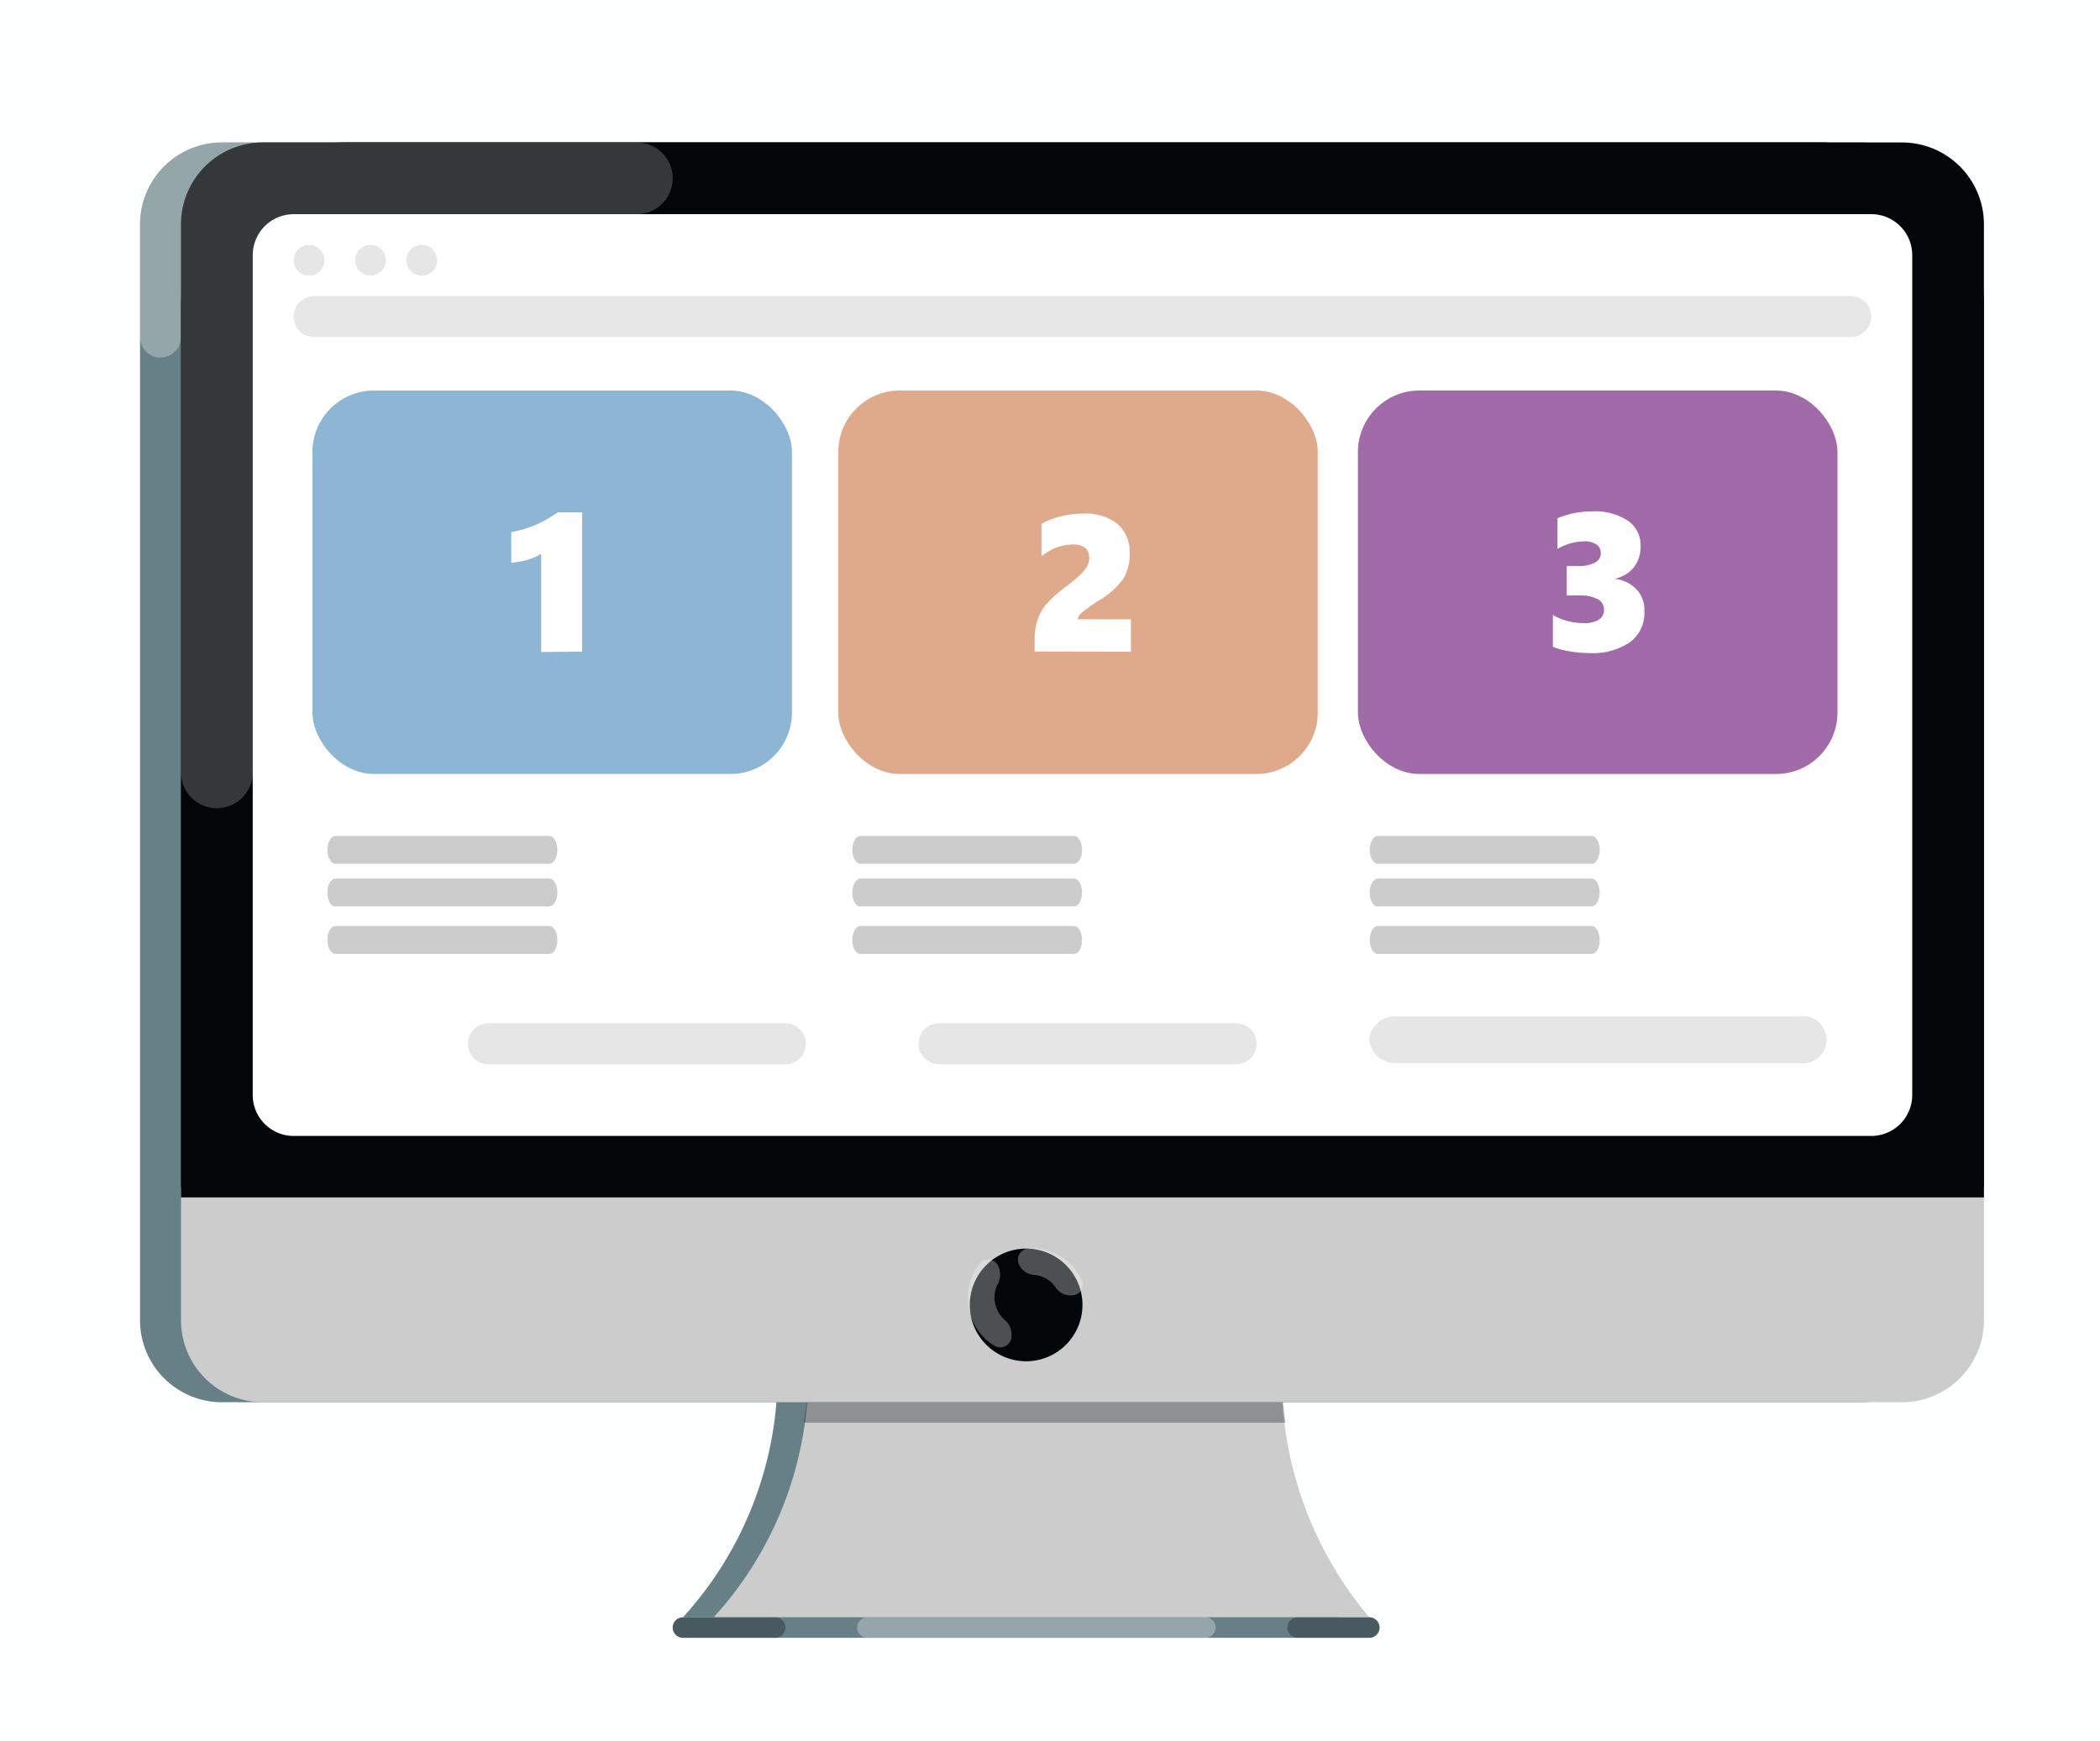
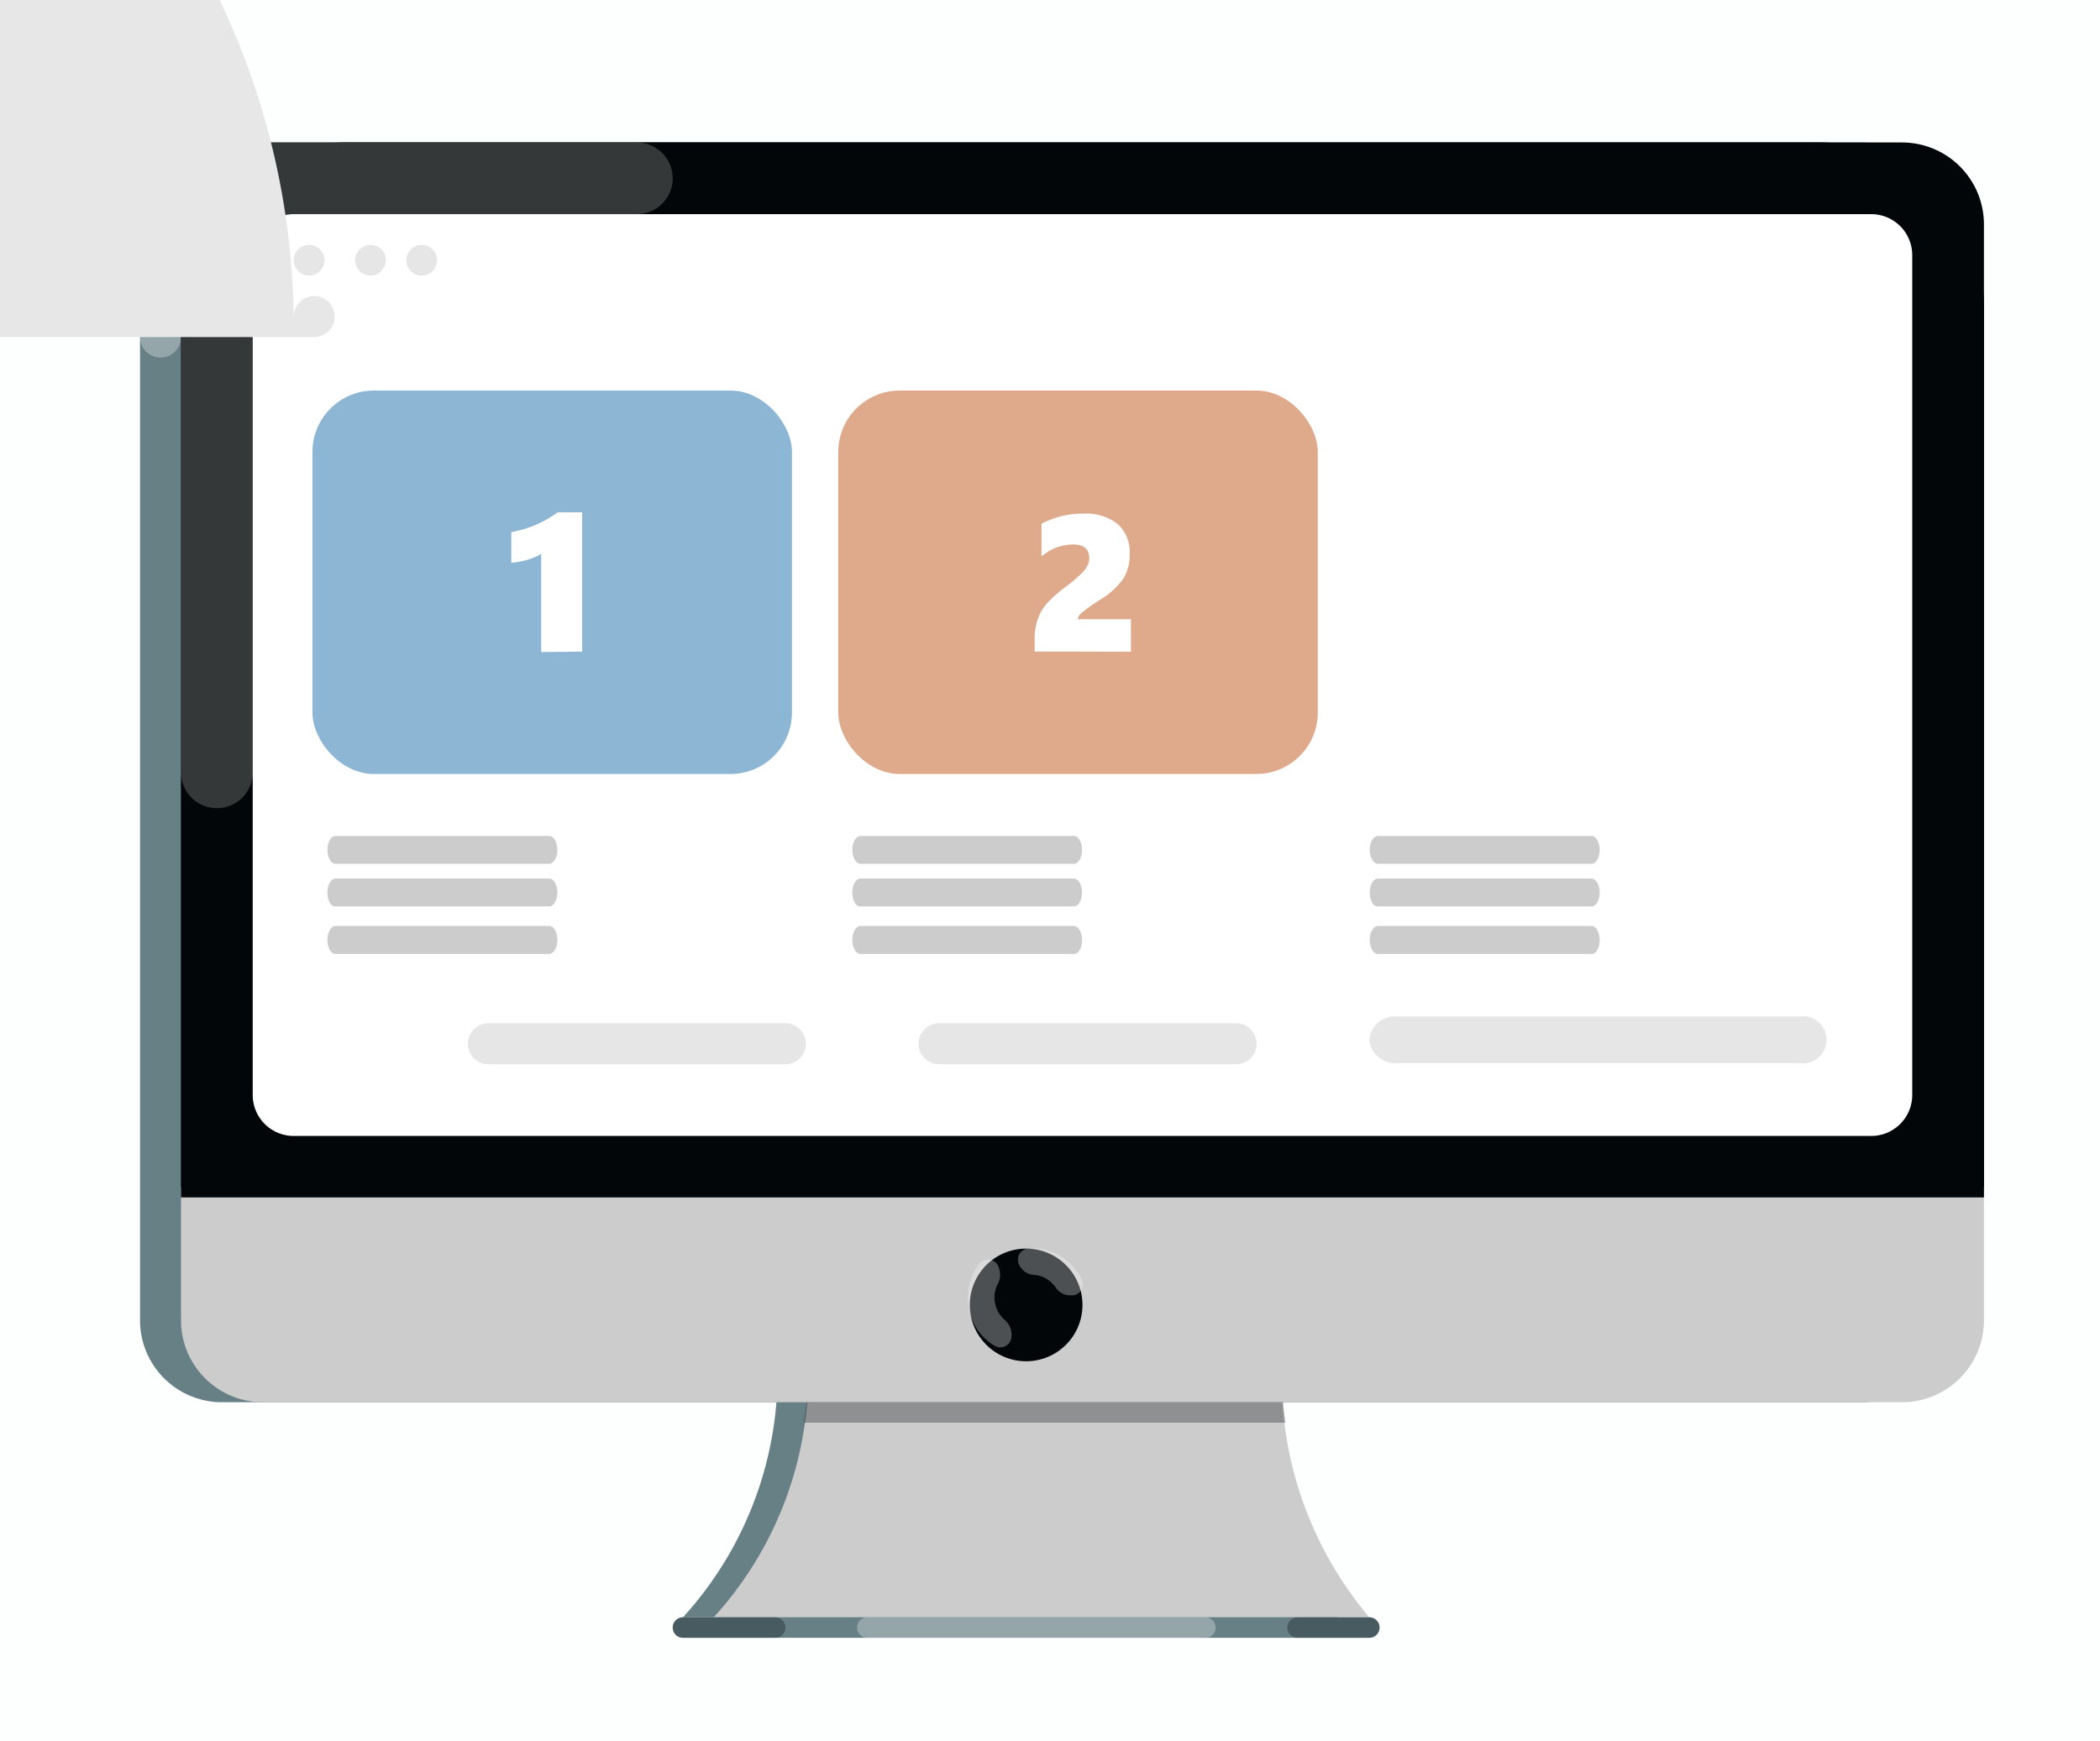
<svg xmlns="http://www.w3.org/2000/svg" id="Слой_1" data-name="Слой 1" viewBox="0 0 205 170">
  <defs>
    <style>.cls-1{fill:#fdfefe;}.cls-2{fill:#d44f68;}.cls-3,.cls-7,.cls-9{fill:#fff;}.cls-4{fill:#678086;}.cls-5{fill:#ccc;}.cls-6,.cls-8{fill:#020608;}.cls-6,.cls-7{opacity:0.3;}.cls-6,.cls-7,.cls-9{isolation:isolate;}.cls-9{opacity:0.2;}.cls-10{fill:#e7e7e7;}.cls-11{fill:#e6e6e6;}.cls-12{fill:#8db6d4;}.cls-13{fill:#deaa8b;}.cls-14{fill:#a16aa8;}</style>
  </defs>
  <title>slide5</title>
  <rect class="cls-1" width="205" height="170" />
  <rect class="cls-2" x="80.58" y="74.29" width="97.06" height="18.62" rx="6" ry="6" />
  <path class="cls-3" d="M91.92,84a2.5,2.5,0,0,1-2.62,2.66,2.44,2.44,0,0,1-2.57-2.56,2.49,2.49,0,0,1,2.65-2.64A2.41,2.41,0,0,1,91.92,84Zm-3.6,0c0,.86.36,1.5,1,1.5s1-.6,1-1.5c0-.74-.29-1.49-1-1.49S88.32,83.34,88.32,84.07Z" transform="translate(-0.17 0.14)" />
  <path class="cls-3" d="M97.49,81.6v5H95.93V82.77H94.41v3.79H92.86v-5Z" transform="translate(-0.17 0.14)" />
  <path class="cls-3" d="M103.07,81.6v5h-1.54V82.77h-1.08v.92c0,1.21-.14,2-.7,2.5a1.83,1.83,0,0,1-1.44.48l-.17-1.19a.86.86,0,0,0,.55-.28c.29-.28.33-.75.33-1.59v-2Z" transform="translate(-0.17 0.14)" />
  <path class="cls-3" d="M107.13,86.56l-.1-.49h0a1.8,1.8,0,0,1-1.42.61,1.52,1.52,0,0,1-1.6-1.53c0-1.29,1.15-1.91,2.91-1.9v-.07c0-.26-.14-.64-.9-.64a2.7,2.7,0,0,0-1.37.38l-.29-1a4.16,4.16,0,0,1,1.93-.44,1.94,1.94,0,0,1,2.19,2.15v1.73a7.72,7.72,0,0,0,.07,1.2Zm-.19-2.34c-.81,0-1.44.18-1.44.78a.55.55,0,0,0,.61.59.83.83,0,0,0,.8-.57,1.09,1.09,0,0,0,0-.26Z" transform="translate(-0.17 0.14)" />
  <path class="cls-3" d="M113.46,81.6v1.17H112v3.79h-1.55V82.77H109V81.6Z" transform="translate(-0.17 0.14)" />
  <path class="cls-3" d="M115.61,81.6v1.52c0,.79,0,1.35-.08,2h0c.23-.57.36-1,.57-1.42l1-2.13H119v5h-1.46V85.05c0-.77,0-1.1.09-2.15h0c-.19.54-.32.87-.52,1.34-.31.69-.69,1.55-1,2.32h-1.88v-5Z" transform="translate(-0.17 0.14)" />
  <path class="cls-3" d="M124.11,81.6v1.17h-1.44v3.79h-1.56V82.77h-1.44V81.6Z" transform="translate(-0.17 0.14)" />
  <path class="cls-3" d="M126.33,81.6v1.47a6.06,6.06,0,0,1,.79-.06c1.15,0,2.37.4,2.37,1.73a1.51,1.51,0,0,1-.68,1.33,4.4,4.4,0,0,1-2.37.56,14.77,14.77,0,0,1-1.65-.1V81.6Zm0,4c.15,0,.29,0,.52,0,.51,0,1.12-.17,1.12-.77s-.66-.76-1.14-.76a3.43,3.43,0,0,0-.5.06Z" transform="translate(-0.17 0.14)" />
  <path class="cls-3" d="M132.47,81.65a17.28,17.28,0,0,1,2-.13c.84,0,2.46.1,2.46,1.27a1.14,1.14,0,0,1-1,1.08v0c.74.12,1.23.54,1.23,1.21,0,1.41-1.92,1.54-2.93,1.54a15.81,15.81,0,0,1-1.74-.1Zm1.51,4a4,4,0,0,0,.52,0c.53,0,1.06-.15,1.06-.64s-.41-.63-1.13-.63H134Zm0-2.14h.4c.62,0,1-.17,1-.54s-.26-.53-.88-.53a4.09,4.09,0,0,0-.53,0Z" transform="translate(-0.17 0.14)" />
  <path class="cls-3" d="M141.67,81.6v2h.17l1.25-2h1.81l-1.83,2.13c.59.11,1,.65,1.25,1.37.17.42.36,1,.6,1.46h-1.61a5.88,5.88,0,0,1-.45-1.09c-.22-.57-.53-.88-1-.88h-.15v2h-1.53v-5Z" transform="translate(-0.17 0.14)" />
  <path class="cls-3" d="M145.52,83.26c0-.65,0-1.21,0-1.66h1.34l.07.69h0a1.92,1.92,0,0,1,1.66-.81A2.25,2.25,0,0,1,150.63,84a2.37,2.37,0,0,1-2.26,2.67,1.58,1.58,0,0,1-1.29-.57h0v2.47h-1.54Zm1.54,1.17a1.69,1.69,0,0,0,0,.33,1,1,0,0,0,.91.73c.67,0,1.07-.56,1.07-1.4s-.36-1.4-1-1.4a1,1,0,0,0-.93.79,1.18,1.18,0,0,0,0,.27Z" transform="translate(-0.17 0.14)" />
  <path class="cls-3" d="M152.78,84.57c.05.64.68,1,1.4,1a4.21,4.21,0,0,0,1.38-.21l.2,1a5,5,0,0,1-1.8.31,2.38,2.38,0,0,1-2.65-2.53,2.49,2.49,0,0,1,2.51-2.66A2.2,2.2,0,0,1,156,84a3.65,3.65,0,0,1-.05.61Zm1.82-1a.9.9,0,0,0-.87-1,1,1,0,0,0-1,1Z" transform="translate(-0.17 0.14)" />
  <path class="cls-3" d="M161.58,81.6v3.88l.55,0-.07,2.67H160.9l-.05-1.61h-3.14l-.06,1.61h-1.17l0-2.66.46,0a4,4,0,0,0,.49-1,5.94,5.94,0,0,0,.23-1.63V81.6ZM159,83.3a5.21,5.21,0,0,1-.18,1.29,3.31,3.31,0,0,1-.35.85h1.65V82.72H159Z" transform="translate(-0.17 0.14)" />
  <path class="cls-3" d="M164.4,81.6v1.52c0,.79,0,1.35-.08,2h0c.24-.57.37-1,.57-1.42l1-2.13h1.89v5h-1.47V85.05c0-.77,0-1.1.1-2.15h0c-.19.54-.31.87-.51,1.34-.32.69-.7,1.55-1,2.32h-1.88v-5Z" transform="translate(-0.17 0.14)" />
  <path class="cls-3" d="M172.91,81.6v1.17h-1.45v3.79h-1.55V82.77h-1.45V81.6Z" transform="translate(-0.17 0.14)" />
  <path class="cls-4" d="M76.08,119.77h46.2v14.59a36.26,36.26,0,0,0,8.56,23.41h-64a35.38,35.38,0,0,0,9.24-23.85Z" transform="translate(-0.17 0.14)" />
  <path class="cls-5" d="M79.08,119.77h46.2v14.59a36.26,36.26,0,0,0,8.56,23.41h-64a35.38,35.38,0,0,0,9.24-23.85Z" transform="translate(-0.17 0.14)" />
  <path class="cls-4" d="M65.84,158.77a1,1,0,0,1,1-1h67a1,1,0,0,1,0,2h-67A1,1,0,0,1,65.84,158.77Z" transform="translate(-0.17 0.14)" />
  <path class="cls-4" d="M13.84,21.77a8,8,0,0,1,8-8h160a8,8,0,0,1,8,8v107a8,8,0,0,1-8,8h-160a8,8,0,0,1-8-8Z" transform="translate(-0.17 0.14)" />
  <path class="cls-6" d="M78.64,138.77a38.39,38.39,0,0,0,.44-5.78v-2.22h46.2v2.65a38.06,38.06,0,0,0,.37,5.35Z" transform="translate(-0.17 0.14)" />
  <path class="cls-5" d="M17.84,29.77a16,16,0,0,1,16-16h144a16,16,0,0,1,16,16v99a8,8,0,0,1-8,8h-160a8,8,0,0,1-8-8Z" transform="translate(-0.17 0.14)" />
  <path class="cls-7" d="M21.84,13.77a8,8,0,0,0-8,8v11a2,2,0,0,0,4,0h164a8,8,0,0,0,8-8v-3a8,8,0,0,0-8-8Z" transform="translate(-0.17 0.14)" />
  <path class="cls-8" d="M17.84,29.77a16,16,0,0,1,16-16h144a16,16,0,0,1,16,16v86h-176Z" transform="translate(-0.17 0.14)" />
  <path class="cls-8" d="M17.84,21.77a8,8,0,0,1,8-8h160a8,8,0,0,1,8,8v95h-176Z" transform="translate(-0.17 0.14)" />
  <path class="cls-3" d="M24.84,24.77a4,4,0,0,1,4-4h154a4,4,0,0,1,4,4v82a4,4,0,0,1-4,4h-154a4,4,0,0,1-4-4Z" transform="translate(-0.17 0.14)" />
  <path class="cls-6" d="M65.84,158.77a1,1,0,0,1,1-1h9a1,1,0,0,1,0,2h-9A1,1,0,0,1,65.84,158.77Z" transform="translate(-0.17 0.14)" />
  <path class="cls-7" d="M83.84,158.77a1,1,0,0,1,1-1h33a1,1,0,0,1,0,2h-33A1,1,0,0,1,83.84,158.77Z" transform="translate(-0.17 0.14)" />
  <path class="cls-6" d="M125.84,158.77a1,1,0,0,1,1-1h7a1,1,0,0,1,0,2h-7A1,1,0,0,1,125.84,158.77Z" transform="translate(-0.17 0.14)" />
  <path class="cls-9" d="M62.34,13.77a3.5,3.5,0,0,1,0,7H28.84a4,4,0,0,0-4,4v50.5a3.5,3.5,0,0,1-7,0V21.77a8,8,0,0,1,8-8Z" transform="translate(-0.17 0.14)" />
  <path class="cls-8" d="M105.84,127.27a5.5,5.5,0,1,1-5.5-5.5A5.5,5.5,0,0,1,105.84,127.27Z" transform="translate(-0.17 0.14)" />
  <path class="cls-7" d="M98.88,130.58a1.09,1.09,0,0,1-1.58.7A5.35,5.35,0,0,1,96,130.22a5.5,5.5,0,0,1-1-5.55,5.54,5.54,0,0,1,.8-1.45,1.1,1.1,0,0,1,1.73.09,2,2,0,0,1,0,2,1.6,1.6,0,0,0-.1.23,2.85,2.85,0,0,0-.13,1.53,2.79,2.79,0,0,0,.67,1.38,1.54,1.54,0,0,0,.17.19A1.93,1.93,0,0,1,98.88,130.58Z" transform="translate(-0.17 0.14)" />
  <path class="cls-7" d="M99.62,123.25a1.08,1.08,0,0,1,.89-1.48,6.29,6.29,0,0,1,1,0,5.64,5.64,0,0,1,2.14.71A5.55,5.55,0,0,1,105.3,124a5.23,5.23,0,0,1,.49.82,1.09,1.09,0,0,1-.84,1.51l-.11,0a1.72,1.72,0,0,1-1.65-.82,2.91,2.91,0,0,0-.88-.8,2.84,2.84,0,0,0-1.13-.37,1.72,1.72,0,0,1-1.53-1Z" transform="translate(-0.17 0.14)" />
-   <path class="cls-10" d="M28.84,30.77a2,2,0,0,1,2-2h150a2,2,0,0,1,0,4h-150A2,2,0,0,1,28.84,30.77Z" transform="translate(-0.17 0.14)" />
+   <path class="cls-10" d="M28.84,30.77a2,2,0,0,1,2-2a2,2,0,0,1,0,4h-150A2,2,0,0,1,28.84,30.77Z" transform="translate(-0.17 0.14)" />
  <path class="cls-11" d="M31.84,25.27a1.5,1.5,0,1,1-1.5-1.5A1.5,1.5,0,0,1,31.84,25.27Z" transform="translate(-0.17 0.14)" />
  <path class="cls-11" d="M37.84,25.27a1.5,1.5,0,1,1-1.5-1.5A1.5,1.5,0,0,1,37.84,25.27Z" transform="translate(-0.17 0.14)" />
  <path class="cls-11" d="M42.84,25.27a1.5,1.5,0,1,1-1.5-1.5A1.5,1.5,0,0,1,42.84,25.27Z" transform="translate(-0.17 0.14)" />
  <path class="cls-11" d="M89.84,101.77a2,2,0,0,1,2-2h29a2,2,0,0,1,0,4h-29A2,2,0,0,1,89.84,101.77Z" transform="translate(-0.17 0.14)" />
  <path class="cls-11" d="M45.84,101.77a2,2,0,0,1,2-2h29a2,2,0,0,1,0,4h-29A2,2,0,0,1,45.84,101.77Z" transform="translate(-0.17 0.14)" />
  <path class="cls-11" d="M133.84,101.38a2.52,2.52,0,0,1,2.71-2.28h39.24a2.31,2.31,0,1,1,0,4.56H136.55A2.52,2.52,0,0,1,133.84,101.38Z" transform="translate(-0.17 0.14)" />
  <rect class="cls-12" x="30.5" y="38.13" width="46.81" height="37.44" rx="6" ry="6" />
  <rect class="cls-13" x="81.83" y="38.13" width="46.81" height="37.44" rx="6" ry="6" />
-   <rect class="cls-14" x="132.56" y="38.13" width="46.81" height="37.44" rx="6" ry="6" />
  <path class="cls-3" d="M53,63.52V53.94a5.51,5.51,0,0,1-1.35.58,8.46,8.46,0,0,1-1.57.29v-3a10.68,10.68,0,0,0,2.33-.68,11.6,11.6,0,0,0,2.21-1.25H57v13.6Z" transform="translate(-0.17 0.14)" />
  <path class="cls-3" d="M101.17,63.47V62.4a6.05,6.05,0,0,1,.28-2,4.79,4.79,0,0,1,.87-1.57A13.26,13.26,0,0,1,104.41,57a14.89,14.89,0,0,0,1.4-1.21,2.84,2.84,0,0,0,.52-.71,1.52,1.52,0,0,0,.17-.74q0-1.32-1.59-1.32a4.78,4.78,0,0,0-3.07,1.17V51a8.35,8.35,0,0,1,2.06-.77,8.62,8.62,0,0,1,2-.22,5,5,0,0,1,3.36,1,3.66,3.66,0,0,1,1.19,2.91,4.58,4.58,0,0,1-.62,2.44,7.54,7.54,0,0,1-2.31,2.08,18.27,18.27,0,0,0-1.72,1.22,1.12,1.12,0,0,0-.43.66h5.2v3.17Z" transform="translate(-0.17 0.14)" />
  <path class="cls-3" d="M160.69,59.56a3.53,3.53,0,0,1-1.4,3,6.48,6.48,0,0,1-4,1.06,11.12,11.12,0,0,1-1.91-.17,7.57,7.57,0,0,1-1.62-.43V59.9a5.36,5.36,0,0,0,1.42.59,6.3,6.3,0,0,0,1.61.21,2.61,2.61,0,0,0,1.46-.34,1.1,1.1,0,0,0,.5-1,1.12,1.12,0,0,0-.62-1,3.5,3.5,0,0,0-1.74-.36h-1.28V55.12h1.14a3.09,3.09,0,0,0,1.65-.35,1,1,0,0,0,.54-.91,1,1,0,0,0-.41-.83,2,2,0,0,0-1.24-.31,5.18,5.18,0,0,0-2.58.74v-3a8.74,8.74,0,0,1,3.4-.67,5.83,5.83,0,0,1,3.46.9,2.88,2.88,0,0,1,1.25,2.49,3.23,3.23,0,0,1-.67,2.09,3.17,3.17,0,0,1-1.89,1.1v0a3.42,3.42,0,0,1,2.13,1A2.9,2.9,0,0,1,160.69,59.56Z" transform="translate(-0.17 0.14)" />
  <path class="cls-5" d="M32.13,82.84c0-.75.35-1.36.8-1.36H53.78c.44,0,.8.61.8,1.36s-.36,1.36-.8,1.36H32.93C32.48,84.2,32.13,83.59,32.13,82.84Z" transform="translate(-0.17 0.14)" />
  <path class="cls-5" d="M32.13,87c0-.75.35-1.36.8-1.36H53.78c.44,0,.8.61.8,1.36s-.36,1.36-.8,1.36H32.93C32.48,88.4,32.13,87.79,32.13,87Z" transform="translate(-0.17 0.14)" />
  <path class="cls-5" d="M32.13,91.64c0-.76.35-1.37.8-1.37H53.78c.44,0,.8.61.8,1.37S54.22,93,53.78,93H32.93C32.48,93,32.13,92.39,32.13,91.64Z" transform="translate(-0.17 0.14)" />
  <path class="cls-5" d="M83.37,82.84c0-.75.36-1.36.8-1.36H105c.44,0,.8.61.8,1.36s-.36,1.36-.8,1.36H84.17C83.73,84.2,83.37,83.59,83.37,82.84Z" transform="translate(-0.17 0.14)" />
  <path class="cls-5" d="M83.37,87c0-.75.36-1.36.8-1.36H105c.44,0,.8.61.8,1.36s-.36,1.36-.8,1.36H84.17C83.73,88.4,83.37,87.79,83.37,87Z" transform="translate(-0.17 0.14)" />
  <path class="cls-5" d="M83.37,91.64c0-.76.36-1.37.8-1.37H105c.44,0,.8.61.8,1.37S105.47,93,105,93H84.17C83.73,93,83.37,92.39,83.37,91.64Z" transform="translate(-0.17 0.14)" />
  <path class="cls-5" d="M133.88,82.84c0-.75.36-1.36.8-1.36h20.85c.44,0,.8.61.8,1.36s-.36,1.36-.8,1.36H134.68C134.24,84.2,133.88,83.59,133.88,82.84Z" transform="translate(-0.17 0.14)" />
  <path class="cls-5" d="M133.88,87c0-.75.36-1.36.8-1.36h20.85c.44,0,.8.61.8,1.36s-.36,1.36-.8,1.36H134.68C134.24,88.4,133.88,87.79,133.88,87Z" transform="translate(-0.17 0.14)" />
  <path class="cls-5" d="M133.88,91.64c0-.76.36-1.37.8-1.37h20.85c.44,0,.8.61.8,1.37S156,93,155.53,93H134.68C134.24,93,133.88,92.39,133.88,91.64Z" transform="translate(-0.17 0.14)" />
</svg>